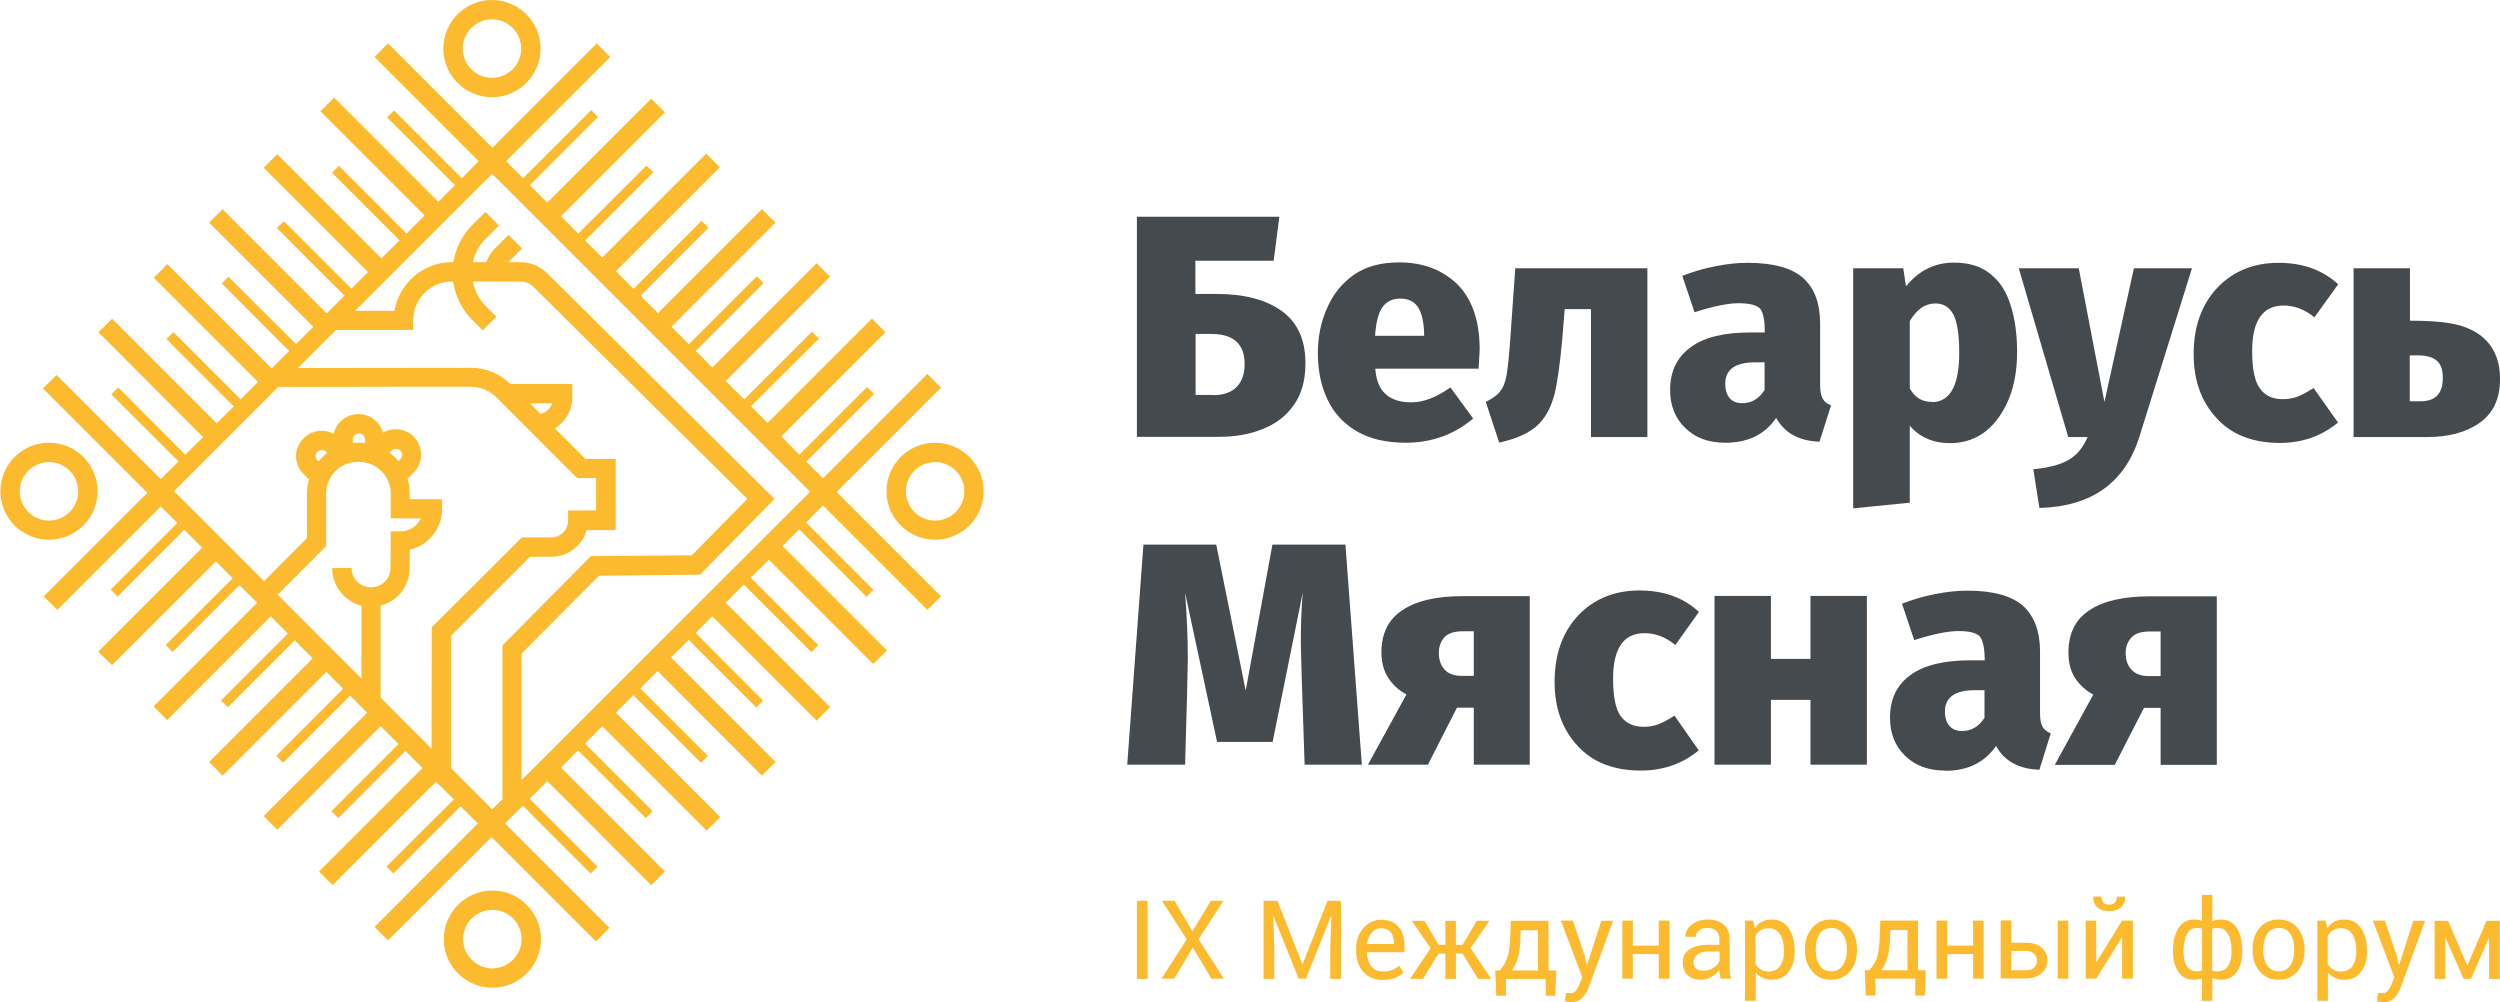
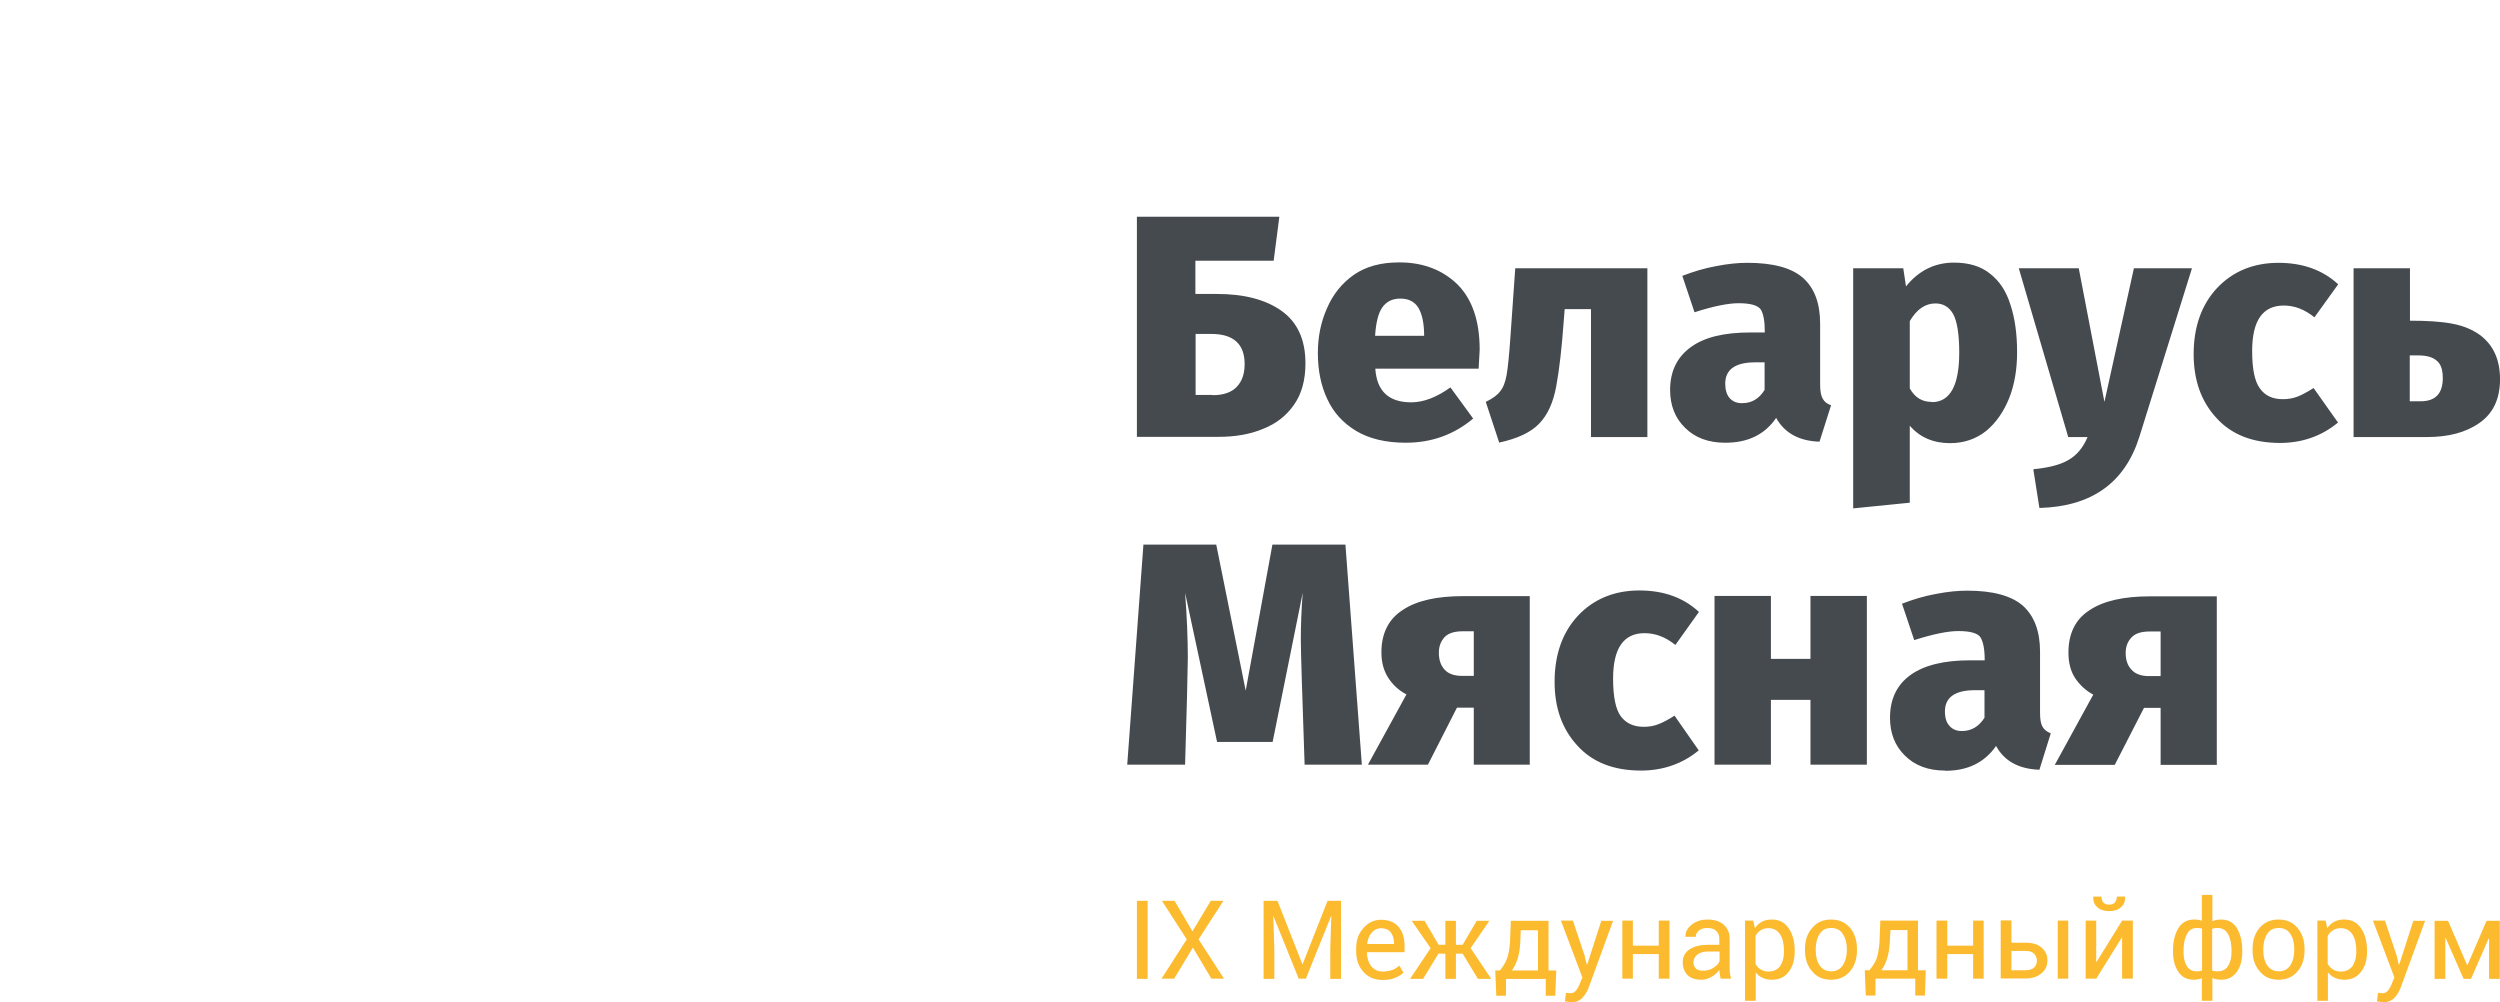
<svg xmlns="http://www.w3.org/2000/svg" xml:space="preserve" width="118.795mm" height="47.625mm" version="1.1" style="shape-rendering:geometricPrecision; text-rendering:geometricPrecision; image-rendering:optimizeQuality; fill-rule:evenodd; clip-rule:evenodd" viewBox="0 0 11879 4763">
  <defs>
    <style type="text/css"> .fil1 {fill:#454A4F;fill-rule:nonzero} .fil0 {fill:#FCBA2E;fill-rule:nonzero} </style>
  </defs>
  <g id="Слой_x0020_1">
    <path class="fil0" d="M11725 4585l1 0 90 -209 63 0 0 276 -51 0 0 -191 -2 -1 -84 192 -35 0 -86 -196 -1 1 0 195 -51 0 0 -276 64 0 90 209 0 0zm-335 -36l9 35 2 0 67 -208 56 0 -116 317c-7,19 -17,35 -30,49 -13,14 -31,21 -53,21 -4,0 -9,-1 -16,-2 -6,-1 -11,-2 -14,-2l5 -40c-1,0 2,0 9,0 7,1 12,1 14,1 10,0 19,-5 26,-14 7,-10 13,-20 17,-32l12 -29 -102 -270 57 0 58 173 0 0zm-193 -32c0,-31 -6,-57 -18,-76 -13,-20 -31,-30 -55,-30 -15,0 -27,3 -38,10 -10,6 -18,15 -25,27l0 133c7,11 15,20 25,26 11,7 23,10 38,10 24,0 42,-9 55,-26 12,-18 18,-40 18,-67l0 -6zm51 6c0,40 -10,72 -29,96 -19,25 -46,37 -78,37 -18,0 -33,-3 -45,-9 -13,-5 -24,-14 -34,-26l0 135 -50 0 0 -381 39 0 8 36c9,-13 20,-24 34,-31 13,-7 29,-10 47,-10 34,0 60,13 79,41 19,27 29,62 29,107l0 5 0 0zm-493 -7c0,29 6,53 18,71 13,19 31,29 56,29 24,0 42,-10 55,-29 12,-19 18,-43 18,-71l0 -6c0,-29 -6,-53 -18,-71 -13,-20 -31,-29 -56,-29 -24,0 -42,9 -55,29 -12,19 -18,43 -18,71l0 6zm-51 -6c0,-41 11,-74 33,-100 23,-27 53,-40 90,-40 39,0 68,13 90,39 23,27 34,60 34,101l0 6c0,41 -11,74 -33,100 -23,27 -53,40 -90,40 -39,0 -68,-13 -90,-40 -23,-26 -34,-59 -34,-100l0 -6zm-328 13c0,29 5,51 15,67 10,17 26,26 48,26 5,0 9,0 13,-1 5,-1 8,-1 12,-3l0 -199c-4,-1 -7,-2 -11,-2 -4,-1 -8,-1 -13,-1 -22,0 -39,10 -48,30 -11,20 -16,46 -16,78l0 5 0 0zm228 -5c0,-32 -5,-58 -16,-78 -11,-20 -27,-30 -50,-30 -5,0 -10,0 -14,1 -4,0 -8,2 -12,3l0 198c4,2 8,2 12,3 4,1 9,1 15,1 22,0 39,-9 49,-26 11,-17 16,-40 16,-67l0 -5 0 0zm-278 0c0,-45 9,-80 26,-108 17,-27 42,-40 74,-40 7,0 13,0 20,1 6,2 11,3 17,5l0 -123 50 0 0 125c6,-3 13,-5 19,-6 7,-2 15,-2 23,-2 32,0 57,13 74,40 17,28 26,63 26,108l0 5c0,41 -9,72 -26,96 -18,25 -43,37 -74,37 -8,0 -15,-1 -22,-2 -7,-2 -14,-3 -20,-6l0 108 -50 0 0 -107c-6,2 -12,4 -18,5 -6,1 -12,2 -19,2 -33,0 -58,-12 -74,-37 -17,-24 -26,-56 -26,-96l0 -5zm-228 -257l0 2c1,20 -5,36 -19,48 -14,13 -33,19 -56,19 -24,0 -43,-6 -57,-19 -14,-12 -20,-28 -19,-48l0 -2 39 0c0,11 3,21 9,28 6,7 15,10 28,10 12,0 21,-3 27,-11 6,-7 9,-16 9,-27l39 0 0 0zm-14 114l51 0 0 276 -51 0 0 -195 -1 -1 -122 196 -50 0 0 -276 50 0 0 195 2 1 121 -196zm-526 145l0 91 68 0c18,0 31,-5 40,-13 9,-9 13,-20 13,-33 0,-12 -4,-23 -13,-32 -9,-10 -22,-14 -40,-14l-68 0 0 0zm270 131l-50 0 0 -276 50 0 0 276zm-270 -171l68 0c33,0 58,8 75,23 19,16 28,36 28,61 0,25 -9,46 -28,61 -18,16 -44,25 -75,25l-119 0 0 -276 51 0 0 105 0 0zm-132 171l-50 0 0 -117 -123 0 0 117 -51 0 0 -276 51 0 0 119 123 0 0 -119 50 0 0 276zm-446 -173c-2,31 -6,57 -13,78 -7,22 -16,40 -27,55l124 0 0 -191 -81 0 -3 58zm-97 133c14,-17 25,-34 33,-52 7,-18 12,-45 15,-81l4 -103 179 0 0 236 37 0 -4 120 -46 0 0 -80 -189 0 0 80 -46 0 -5 -120 22 0zm-255 -95c0,29 6,53 18,71 13,19 31,29 56,29 24,0 42,-10 55,-29 12,-19 19,-43 19,-71l0 -6c0,-29 -7,-53 -19,-71 -13,-20 -31,-29 -56,-29 -24,0 -42,9 -55,29 -12,19 -18,43 -18,71l0 6zm-51 -6c0,-41 11,-74 34,-100 22,-27 52,-40 89,-40 39,0 68,13 91,39 22,27 33,60 33,101l0 6c0,41 -11,74 -33,100 -23,27 -53,40 -90,40 -39,0 -68,-13 -90,-40 -23,-26 -34,-59 -34,-100l0 -6 0 0zm-100 7c0,-31 -6,-57 -18,-76 -13,-20 -31,-30 -55,-30 -15,0 -27,3 -37,10 -11,6 -19,15 -25,27l0 133c6,11 14,20 25,26 10,7 22,10 37,10 24,0 42,-9 55,-26 12,-18 18,-40 18,-67l0 -6zm51 6c0,40 -10,72 -29,96 -19,25 -46,37 -78,37 -17,0 -32,-3 -45,-9 -13,-5 -24,-14 -33,-26l0 135 -51 0 0 -381 39 0 8 36c9,-13 20,-24 34,-31 13,-7 29,-10 47,-10 34,0 60,13 79,41 19,27 29,62 29,107l0 5 0 0zm-435 90c18,0 35,-4 49,-14 15,-9 25,-20 29,-32l0 -45 -57 0c-20,0 -37,5 -49,15 -12,10 -18,22 -18,36 0,13 4,22 12,30 7,7 18,10 34,10l0 0zm83 38c-2,-9 -3,-16 -4,-23 -1,-6 -2,-12 -2,-19 -9,13 -22,25 -37,33 -15,9 -31,14 -49,14 -29,0 -51,-8 -65,-22 -15,-15 -23,-36 -23,-61 0,-26 11,-47 32,-61 22,-15 51,-22 87,-22l55 0 0 -28c0,-16 -5,-29 -15,-38 -10,-10 -24,-14 -42,-14 -16,0 -30,4 -40,12 -10,8 -15,18 -15,30l-48 0 -1 -2c-1,-20 9,-39 29,-55 20,-17 46,-25 77,-25 31,0 57,8 75,24 19,16 29,39 29,68l0 133c0,10 0,19 1,28 1,10 3,19 6,28l-52 0 0 0zm-243 0l-51 0 0 -117 -123 0 0 117 -50 0 0 -276 50 0 0 119 123 0 0 -119 51 0 0 276zm-402 -102l9 35 2 0 67 -208 56 0 -116 317c-7,19 -17,35 -30,49 -13,14 -31,21 -53,21 -4,0 -9,-1 -15,-2 -7,-1 -12,-2 -15,-2l5 -40c-1,0 2,0 9,0 7,1 12,1 14,1 10,0 19,-5 26,-14 7,-10 13,-20 17,-32l12 -29 -102 -270 57 0 58 173 0 0zm-307 -70c-2,31 -6,57 -13,78 -7,22 -16,40 -27,55l124 0 0 -191 -82 0 -2 58zm-97 133c14,-17 25,-34 32,-52 8,-18 13,-45 16,-81l4 -103 179 0 0 236 37 0 -5 120 -45 0 0 -80 -189 0 0 80 -46 0 -5 -120 22 0zm-177 -80l-32 0 0 120 -50 0 0 -120 -33 0 -73 120 -62 0 98 -146 -90 -130 61 0 67 114 32 0 0 -114 50 0 0 114 32 0 67 -114 60 0 -89 130 98 146 -63 0 -73 -120 0 0zm-388 -121c-17,0 -32,7 -44,21 -12,14 -19,32 -22,53l0 1 128 0 0 -6c0,-20 -6,-36 -16,-50 -11,-13 -27,-19 -47,-19l0 0zm7 246c-38,0 -68,-13 -91,-39 -23,-25 -34,-58 -34,-99l0 -11c0,-40 11,-72 35,-98 23,-26 51,-39 83,-39 37,0 64,11 83,33 20,23 29,53 29,90l0 31 -178 0 -1 2c1,26 8,48 20,64 14,17 32,26 55,26 17,0 32,-3 45,-7 13,-5 24,-12 34,-21l20 33c-10,10 -23,18 -40,25 -16,7 -36,10 -58,10l0 0zm-499 -376l118 300 2 0 118 -300 64 0 0 371 -51 0 0 -147 5 -151 -1 -1 -120 298 -34 0 -120 -297 -1 0 5 151 0 147 -51 0 0 -371 64 0 0 0zm-404 145l87 -145 60 0 -118 183 121 187 -60 0 -88 -148 -89 148 -60 0 120 -187 -118 -183 60 0 85 145 0 0zm-213 226l-51 0 0 -371 51 0 0 371z" />
    <path class="fil1" d="M10267 3213l0 -212 -51 0c-41,0 -69,9 -87,28 -19,20 -28,44 -28,74 0,34 9,60 28,80 18,20 46,30 82,30l56 0zm269 422l-269 0 0 -271 -79 0 -139 271 -285 0 183 -334c-36,-19 -64,-46 -86,-78 -22,-34 -32,-74 -32,-122 0,-90 33,-158 100,-201 67,-45 164,-66 287,-66l318 0 0 802 0 0zm-1213 -161c45,0 80,-21 107,-63l0 -131 -46 0c-94,0 -142,34 -142,101 0,30 7,53 22,69 14,16 33,24 58,24l0 0zm-81 188c-79,0 -143,-24 -190,-71 -48,-47 -71,-107 -71,-180 0,-88 32,-156 97,-203 65,-47 160,-70 284,-70l69 0c0,-53 -7,-88 -20,-109 -13,-20 -49,-30 -105,-30 -50,0 -119,14 -210,43l-58 -173c52,-20 104,-36 159,-46 56,-11 105,-16 151,-16 122,0 210,24 265,72 54,49 81,122 81,218l0 291c0,31 4,53 12,66 8,14 21,24 39,31l-54 173c-97,-3 -167,-41 -206,-113 -54,78 -134,118 -241,118l0 0zm-371 -28l-268 0 0 -308 -188 0 0 308 -268 0 0 -802 268 0 0 299 188 0 0 -299 268 0 0 802zm-1073 28c-131,0 -232,-40 -303,-119 -72,-78 -108,-179 -108,-302 0,-132 38,-237 112,-316 75,-79 173,-119 291,-119 115,0 210,34 283,102l-112 157c-47,-38 -95,-56 -147,-56 -99,0 -149,72 -149,216 0,85 12,145 36,178 25,34 61,51 110,51 25,0 48,-4 68,-12 22,-8 48,-22 78,-41l115 165c-76,63 -169,96 -275,96l0 0zm-795 -450l0 -212 -52 0c-40,0 -69,9 -87,28 -18,20 -27,44 -27,74 0,34 9,60 27,80 18,20 46,30 83,30l56 0zm268 422l-268 0 0 -271 -80 0 -138 271 -285 0 183 -334c-37,-19 -65,-46 -86,-78 -22,-34 -33,-74 -33,-122 0,-90 34,-158 101,-201 67,-45 163,-66 287,-66l317 0 0 802 0 0zm-798 0l-274 0c-12,-346 -18,-543 -18,-591 0,-75 3,-151 9,-226l-143 709 -264 0 -152 -709c9,117 13,221 13,310 -1,78 -5,247 -13,507l-275 0 77 -1046 346 0 140 694 127 -694 347 0 78 1046 0 0z" />
    <path class="fil1" d="M11503 1907c70,0 105,-37 105,-110 0,-40 -9,-67 -29,-83 -19,-17 -49,-25 -88,-25l-40 0 0 218 52 0 0 0zm29 170l-348 0 0 -802 268 0 0 249c80,0 147,4 200,14 53,10 97,28 134,55 62,47 94,116 94,209 0,94 -33,163 -98,208 -65,46 -149,67 -250,67zm-697 28c-131,0 -232,-40 -303,-119 -72,-78 -108,-179 -108,-303 0,-131 38,-236 112,-315 75,-79 173,-119 291,-119 116,0 210,34 284,102l-113 157c-47,-38 -95,-56 -146,-56 -100,0 -150,72 -150,216 0,85 12,145 37,178 24,34 60,51 109,51 25,0 48,-4 69,-12 21,-8 47,-22 77,-41l116 164c-77,64 -170,97 -276,97l0 0zm-1144 309l-29 -184c72,-7 128,-21 167,-44 40,-23 69,-58 91,-109l-92 0 -235 -802 285 0 122 635 140 -635 276 0 -250 801c-69,219 -227,331 -474,338l0 0zm-511 -503c86,0 130,-78 130,-235 0,-87 -10,-148 -28,-182 -19,-35 -48,-52 -85,-52 -49,0 -89,28 -122,84l0 320c25,44 59,64 105,64l0 0zm-374 503l0 -1139 238 0 13 86c60,-75 137,-113 228,-113 70,0 128,17 172,53 45,35 77,84 97,149 21,64 31,139 31,224 0,80 -12,154 -38,219 -26,64 -62,116 -109,155 -48,38 -105,58 -172,58 -79,0 -144,-28 -191,-83l0 366 -269 27zm-528 -498c46,0 81,-21 107,-63l0 -131 -45 0c-94,0 -142,34 -142,101 0,30 7,53 21,69 14,16 34,24 58,24l0 0zm-81 188c-79,0 -143,-24 -190,-71 -48,-47 -71,-107 -71,-180 0,-88 33,-156 98,-203 65,-48 160,-70 283,-70l69 0c0,-53 -6,-88 -19,-109 -14,-20 -49,-30 -106,-30 -49,0 -119,14 -209,43l-58 -173c52,-20 104,-36 159,-46 55,-11 105,-16 150,-16 123,0 211,24 265,72 55,49 81,122 81,218l0 291c0,31 5,53 13,66 8,14 21,24 39,30l-55 173c-97,-3 -166,-41 -206,-113 -53,78 -133,118 -241,118l0 0zm-1073 0l-64 -194c32,-16 55,-32 68,-50 15,-18 25,-44 31,-78 6,-34 12,-93 18,-179l23 -328 628 0 0 802 -268 0 0 -608 -125 0 -5 63c-9,125 -21,226 -35,303 -14,77 -41,137 -81,178 -40,42 -103,71 -189,90l0 0zm-357 -508l0 -9c-1,-54 -10,-94 -27,-124 -18,-29 -46,-44 -86,-44 -38,0 -66,14 -86,42 -19,28 -30,72 -34,135l233 0 0 0zm-87 508c-95,0 -174,-19 -236,-56 -61,-37 -107,-86 -137,-151 -30,-63 -45,-137 -45,-219 0,-76 14,-147 43,-212 28,-66 70,-119 128,-160 58,-40 129,-59 216,-59 113,0 204,35 276,104 70,70 106,173 106,311l-5 90 -491 0c7,106 63,160 171,160 58,0 121,-24 186,-71l108 148c-90,76 -197,115 -320,115l0 0zm-918 -226c51,0 89,-13 114,-39 25,-26 38,-61 38,-109 0,-95 -53,-143 -158,-143l-75 0 0 290 81 0zm31 198l-391 0 0 -1046 677 0 -27 209 -372 0 0 158 103 0c129,0 231,27 306,80 76,54 114,137 114,250 0,79 -18,145 -54,196 -36,52 -84,90 -147,115 -62,26 -133,38 -211,38z" />
-     <path class="fil0" d="M3258 2991l0 0 0 0zm-164 1216l0 0 -494 -495 -84 84 323 323 -17 16 -16 16 -322 -322 -85 84 496 496 -64 65 -496 -496 -492 491 -64 -64 491 -492 -82 -81 -319 319 -16 -16 -17 -17 320 -319 -85 -84 -491 491 -65 -64 492 -492 -81 -81 -319 319 -17 -17 -16 -16 319 -319 -85 -85 -491 492 -65 -65 492 -491 -81 -81 -319 319 -32 -33 318 -319 -80 -80 -493 493 -64 -65 492 -492 -85 -86 -318 318 -16 -16 -17 -16 318 -318 -81 -82 -493 493 -64 -65 492 -493 -84 -83 -317 317 -17 -16 -16 -17 318 -317 -80 -80 -494 493 -65 -64 494 -494 -85 -85 -317 317 -33 -33 317 -317 -79 -78 -491 491 -65 -64 492 -492 -496 -496 65 -64 495 495 85 -84 -320 -319 33 -33 319 320 84 -84 -497 -498 65 -64 497 497 81 -81 -320 -320 17 -17 16 -16 320 320 82 -83 -495 -495 64 -65 496 496 83 -83 -320 -321 16 -16 16 -16 321 320 82 -82 -495 -495 64 -64 495 495 84 -84 -321 -321 16 -16 17 -17 321 321 79 -79 -496 -496 65 -64 495 495 86 -86 -321 -321 16 -16 17 -17 321 322 86 -86 -495 -495 65 -65 495 495 79 -79 -322 -322 17 -17 16 -16 322 322 80 -81 -495 -495 64 -65 496 496 496 -496 64 65 -495 495 81 81 324 -324 16 17 1 1 15 15 -324 324 83 83 494 -494 65 65 -494 494 82 82 324 -323 16 16 2 1 15 15 -324 324 81 81 494 -494 65 65 -494 494 84 84 323 -323 17 16 1 2 15 15 -323 323 83 82 494 -494 65 64 -495 495 83 83 323 -323 16 16 1 2 15 15 -322 322 78 79 496 -496 64 64 -496 496 88 87 322 -322 16 17 2 1 15 15 -323 322 79 79 496 -496 64 65 -495 495 86 87 322 -322 16 17 2 1 15 15 -322 322 79 79 496 -496 65 65 -496 496 496 496 -65 64 -496 -496 -80 81 320 320 -16 16 -17 17 -320 -321 -79 80 496 496 -65 65 -496 -496 -86 85 321 321 -33 33 -321 -321 -86 86 496 496 -64 65 -496 -496 -79 79 320 321 -32 33 -321 -321 -84 83 497 497 -65 65 -496 -497 -82 82 321 321 -16 17 -17 16 -321 -321 -83 83 496 496 -65 64 -496 -496 -82 83 322 321 -33 33 -322 -322 -81 82 494 494 -65 65 0 0zm-755 117l0 0c-76,0 -139,62 -139,139 0,76 62,139 139,139 76,0 139,-62 139,-139 0,-76 -62,-139 -139,-139zm0 370l0 0c-127,0 -231,-104 -231,-231 0,-127 104,-231 231,-231 127,0 231,104 231,231 0,127 -104,231 -231,231zm-2 -4602l0 0c-76,0 -139,62 -139,139 0,76 62,139 139,139 76,0 139,-62 139,-139 0,-76 -62,-139 -139,-139zm0 370l0 0c-127,0 -231,-104 -231,-231 0,-128 104,-231 231,-231 127,0 231,103 231,231 0,127 -104,231 -231,231zm2106 1734l0 0c-76,0 -139,62 -139,139 0,76 62,139 139,139 76,0 139,-62 139,-139 0,-76 -62,-139 -139,-139zm0 369l0 0c-127,0 -231,-103 -231,-230 0,-128 104,-231 231,-231 127,0 231,103 231,231 0,127 -104,230 -231,230zm-4211 -369l0 0c-76,0 -139,62 -139,139 0,76 62,139 139,139 76,0 139,-62 139,-139 0,-76 -62,-139 -139,-139zm0 369l0 0c-128,0 -231,-103 -231,-230 0,-128 103,-231 231,-231 127,0 231,103 231,231 0,127 -104,230 -231,230zm1486 314l0 0c-32,-8 -61,-25 -86,-49 -35,-35 -54,-81 -54,-130l92 -1 0 1c0,24 9,48 27,64 17,18 41,27 64,27l0 0 0 0 2 0c52,0 92,-42 92,-92l1 -174 46 0c44,0 80,-25 97,-61l-143 -1 0 -118c0,-82 -67,-150 -150,-150l-7 0c-82,0 -150,67 -150,150l0 251 -230 230 398 399 0 -345 0 0zm-463 -118l0 0 203 -204 0 -212c0,-23 4,-46 10,-66l-26 -26c-48,-47 -48,-123 0,-170 23,-23 53,-36 85,-36 21,0 41,5 58,15 12,-54 60,-94 118,-94 56,0 102,38 116,88 19,-11 40,-16 60,-16 33,0 63,12 86,35 47,48 47,124 0,171l-29 29c7,22 10,46 10,69l0 28 154 1 0 46c0,94 -65,173 -154,193l0 88c0,85 -58,158 -138,178l0 437 242 243 1 -577 428 -427 140 0c45,0 80,-37 80,-81l0 -47 133 0 0 -154 -90 0 -382 -382c-34,-34 -77,-52 -124,-52l-326 0 -589 1 -495 495 426 426 0 0zm257 -568l0 0c13,-15 27,-29 42,-40l-5 -6c-12,-11 -31,-11 -42,0 -11,11 -11,30 0,41l5 5 0 0zm164 -88l0 0c8,-1 16,-1 25,-1l7 0c9,0 18,0 26,1l0 -16c0,-16 -13,-29 -29,-29 -16,0 -29,13 -29,28l0 17zm175 46l0 0c15,12 29,25 42,40l9 -9c11,-12 11,-30 0,-41 -11,-11 -30,-11 -41,0l-10 10 0 0zm442 -581l0 0 -50 -50c-50,-51 -81,-114 -90,-182l-6 0c-102,0 -184,82 -184,184l0 46 -367 0 -12 12 -169 169 823 -1c70,0 137,28 187,77l294 0 0 65c0,62 -34,116 -83,146l145 145 144 0 0 338 -138 0c-20,73 -87,127 -167,127l-102 0 -375 375 0 630 195 195 49 -48 0 -731 420 -424 480 -4 264 -268 -1016 -1007c-16,-17 -38,-26 -59,-26l-230 0c8,44 30,84 62,117l50 50 -65 65 0 0zm-606 -93l187 0c22,-131 136,-231 273,-231l7 0c10,-66 41,-128 89,-176l63 -63 65 65 -63 62c-32,32 -53,70 -61,112l63 0c8,-22 20,-45 43,-67l63 -63 64 65 -63 63c0,1 -1,1 -2,2l60 0c47,0 92,20 126,54l1079 1071 -354 360 -480 5 -368 370 0 601 1371 -1370 -1511 -1511 -652 652 0 0zm880 490l0 0c26,-6 48,-25 57,-50l-106 0 50 50z" />
  </g>
</svg>